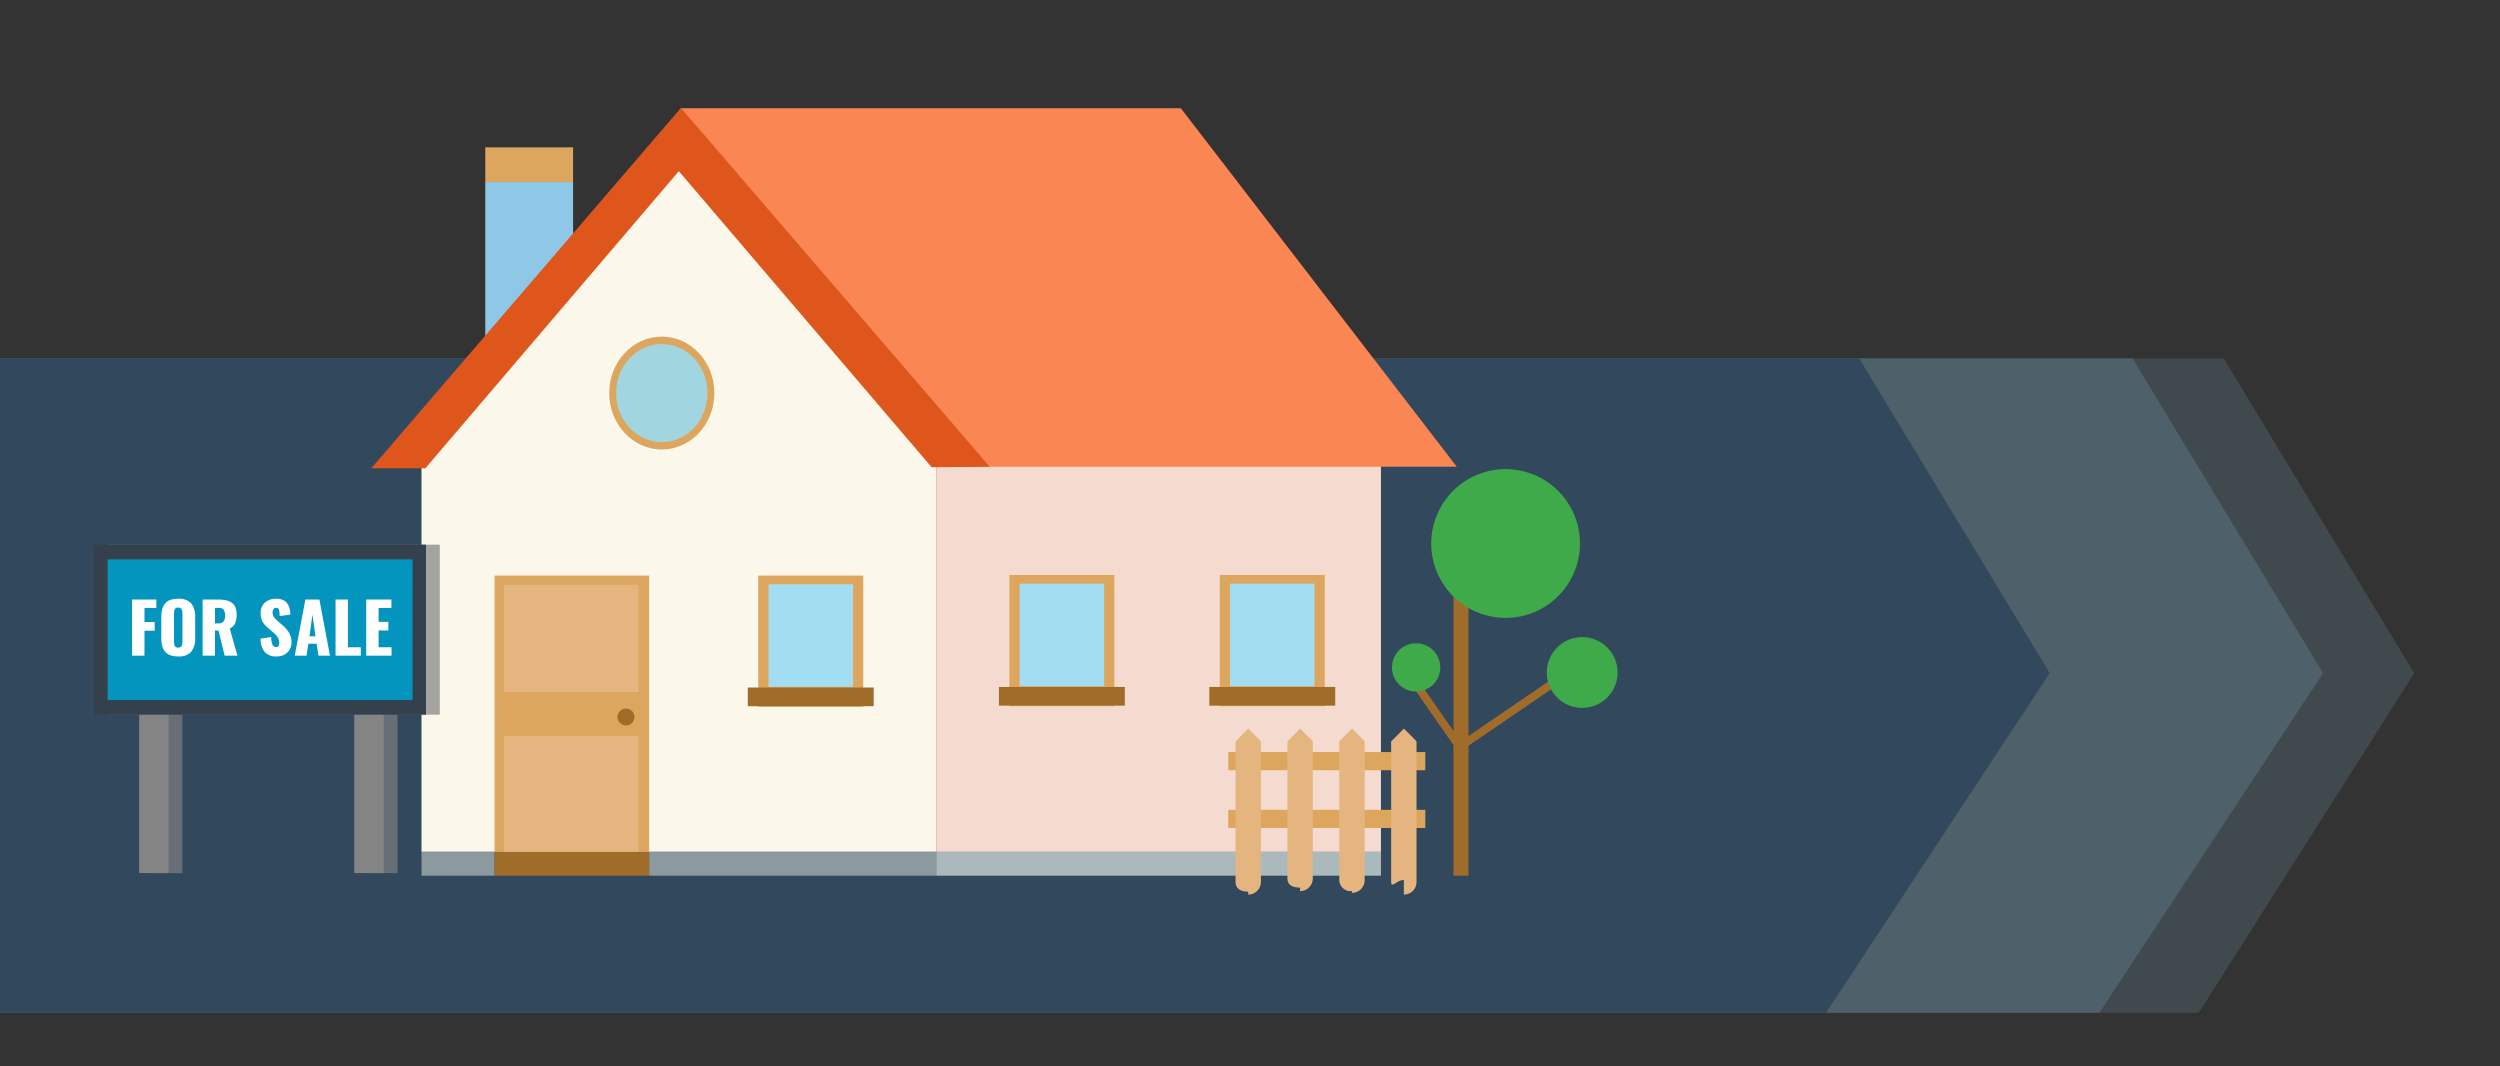
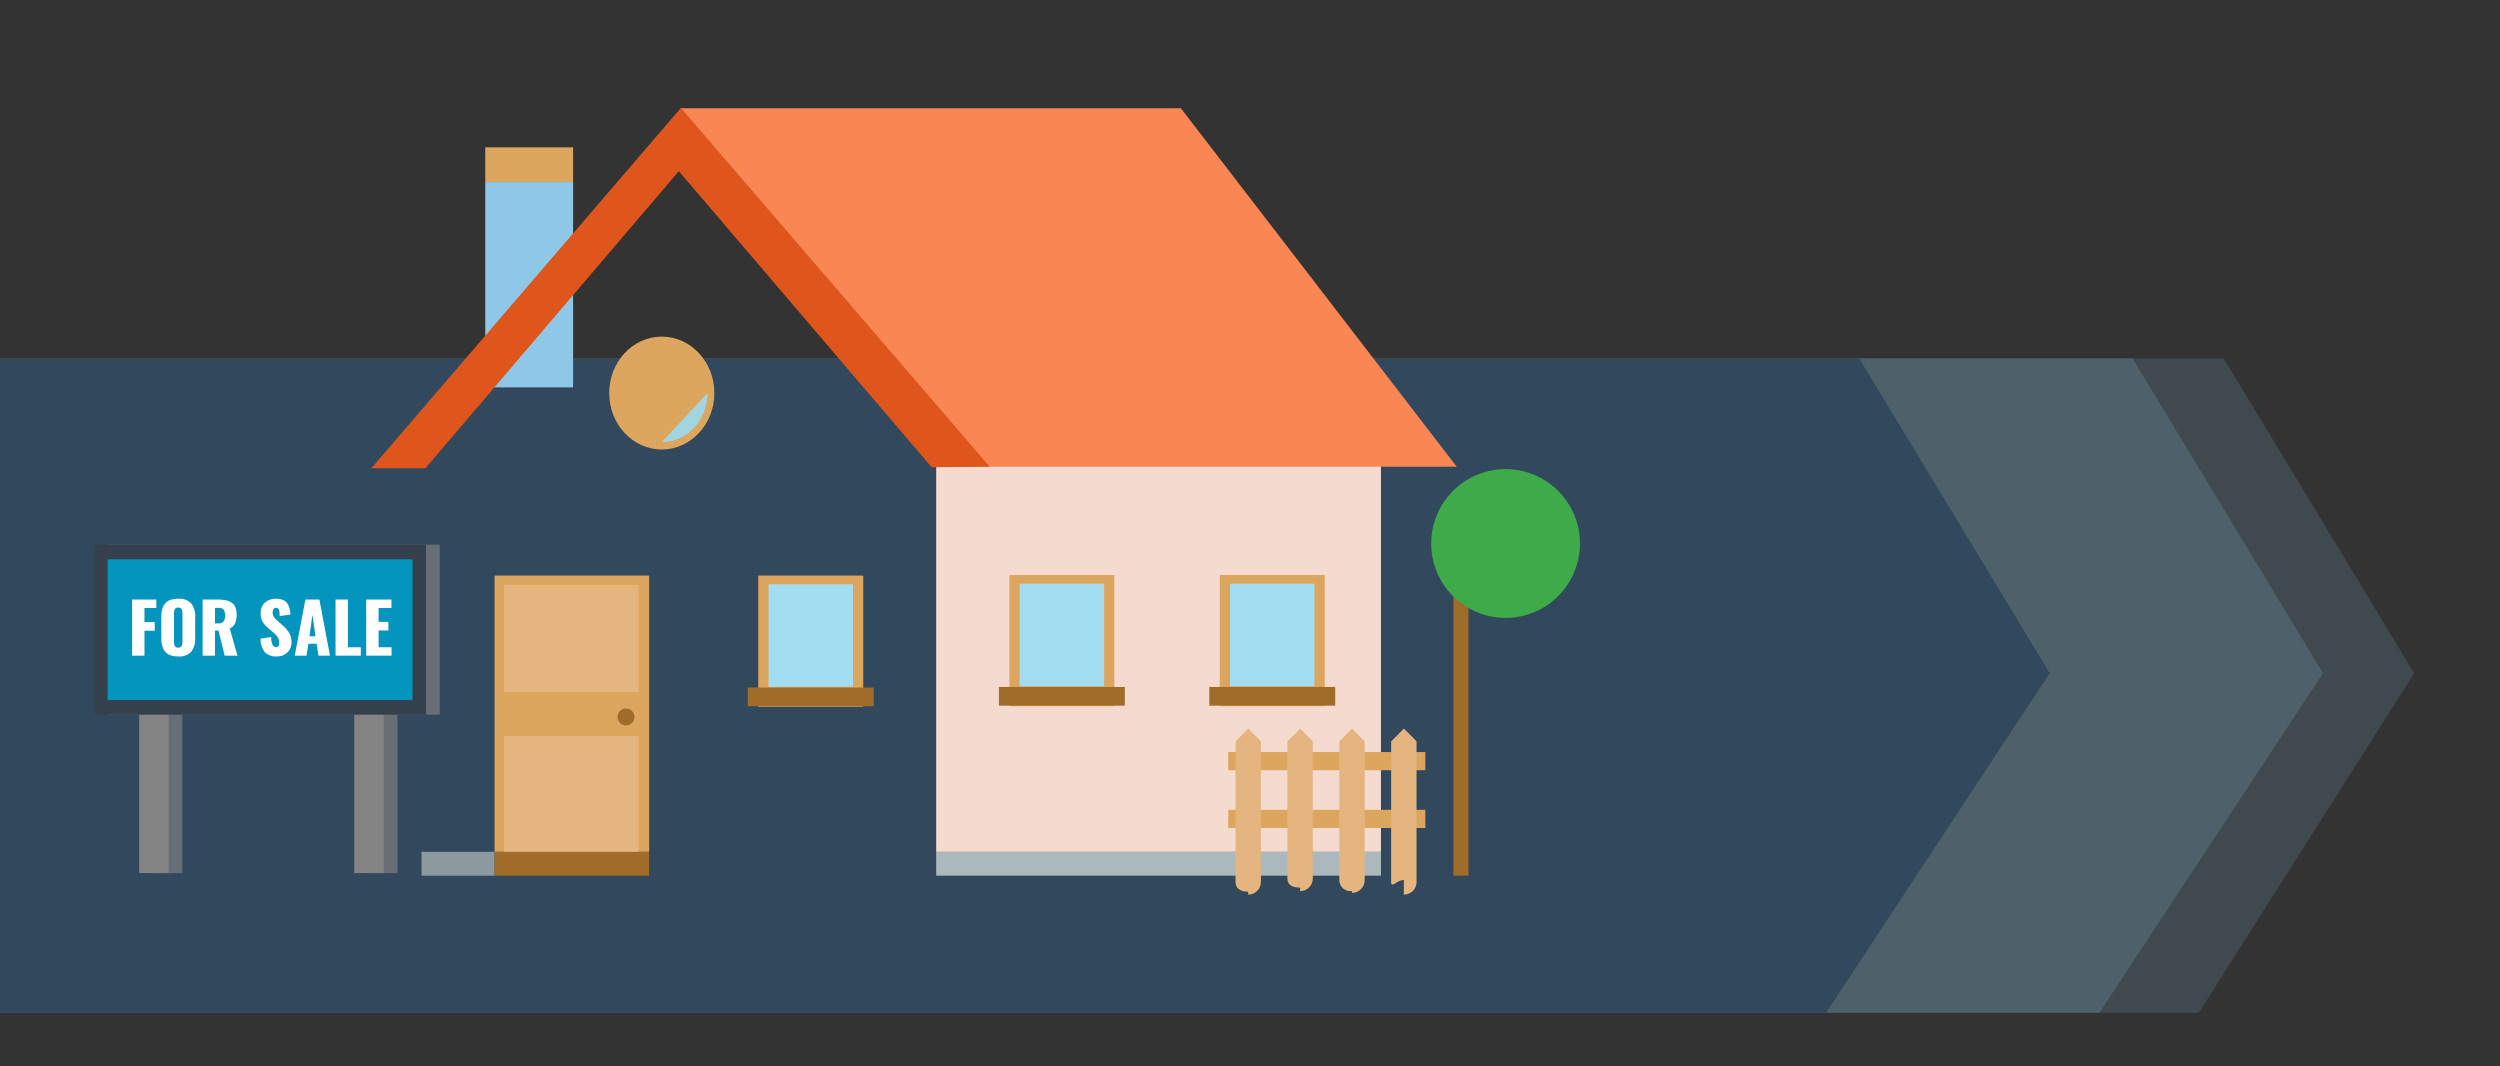
<svg xmlns="http://www.w3.org/2000/svg" height="200" viewBox="0 0 469 200" width="469">
  <rect x="0" y="0" width="469" height="200" fill="#333333" stroke="none" />
  <clipPath id="a">
    <path d="m0 0h469v200h-469z" />
  </clipPath>
  <g clip-path="url(#a)">
    <g opacity=".3" transform="matrix(-1 0 0 -1 453.323 190.316)">
      <path d="m774.85 234.567h-707.097l-35.743-59.054 40.405-63.713h702.435z" fill="#8ec8e6" opacity=".5" transform="translate(-31.587 -111.481)" />
      <path d="m783.542 234.567h-708.651l-35.743-59.054 41.959-63.713h702.435z" fill="#8ec8e6" transform="translate(-21.63 -111.481)" />
      <path d="m762.138 234.567h-661.638l-35.747-59.054 41.96-63.716h655.425z" fill="#2e7abe" transform="translate(4.049 -111.481)" />
    </g>
    <g transform="translate(91.036 27.644)">
      <path d="m0 0h16.476v6.51h-16.476z" fill="#dda65e" />
      <path d="m0 0h16.476v38.515h-16.476z" fill="#8ec8e6" transform="translate(0 6.51)" />
    </g>
-     <path d="m2059.452 2622.171-24.2-28.261-24.073-28.249-24.079 28.249-24.2 28.261v74.037h96.549v-74.037z" fill="#fbf7eb" transform="translate(-1883.827 -2536.407)" />
    <path d="m0 0h83.438v4.479h-83.438z" fill="#acb9bc" transform="translate(175.629 159.801)" />
    <path d="m0 0h83.438v74.009h-83.438z" fill="#f5dacf" transform="translate(175.629 85.792)" />
    <path d="m2239.179 2514.772h93.883l51.757 67.245h-93.132z" fill="#fa8653" transform="translate(-2111.534 -2494.464)" />
    <path d="m1967.4 2514.413-58.087 67.607h10.142l47.553-55.741 47.428 55.543 10.9-.093z" fill="#de561c" transform="translate(-1839.66 -2494.168)" />
    <path d="m0 0h13.703v4.479h-13.703z" fill="#8c9a9f" transform="translate(79.077 159.801)" />
-     <path d="m0 0h53.845v4.479h-53.845z" fill="#8c9a9f" transform="translate(121.781 159.801)" />
    <path d="m0 0h29v51.824h-29z" fill="#dda65e" transform="translate(92.78 107.977)" />
    <path d="m0 0h29v4.479h-29z" fill="#a06c29" transform="translate(92.78 159.801)" />
    <path d="m0 0h25.23v50.078h-25.23z" fill="#e4b57f" transform="translate(94.56 109.712)" />
    <path d="m0 0h27.372v8.221h-27.372z" fill="#dda65e" transform="translate(93.239 129.833)" />
    <path d="m2175.239 3156.925a1.588 1.588 0 1 1 -1.589-1.588 1.589 1.589 0 0 1 1.589 1.588z" fill="#a06c29" transform="translate(-2056.217 -3022.42)" />
    <path d="m0 0h19.694v24.617h-19.694z" fill="#dda65e" transform="translate(142.25 107.977)" />
    <path d="m0 0h23.62v3.505h-23.62z" fill="#a06c29" transform="translate(140.287 128.981)" />
    <path d="m0 0h15.849v19.246h-15.849z" fill="#a3ddf2" transform="translate(144.172 109.605)" />
    <path d="m2182.917 2769.054c0 5.848-4.417 10.588-9.865 10.588s-9.864-4.74-9.864-10.588 4.416-10.588 9.864-10.588 9.865 4.741 9.865 10.588z" fill="#dda65e" transform="translate(-2048.902 -2695.318)" />
-     <path d="m2187.683 2775.557c0 5.082-3.838 9.2-8.572 9.2s-8.572-4.12-8.572-9.2 3.838-9.2 8.572-9.2 8.572 4.119 8.572 9.2z" fill="#a1d6e0" transform="translate(-2054.961 -2701.819)" />
+     <path d="m2187.683 2775.557c0 5.082-3.838 9.2-8.572 9.2z" fill="#a1d6e0" transform="translate(-2054.961 -2701.819)" />
    <path d="m0 0h19.693v24.617h-19.693z" fill="#dda65e" transform="translate(189.362 107.869)" />
    <path d="m0 0h23.62v3.505h-23.62z" fill="#a06c29" transform="translate(187.399 128.873)" />
    <path d="m0 0h15.849v19.245h-15.849z" fill="#a3ddf2" transform="translate(191.284 109.497)" />
    <path d="m0 0h19.693v24.617h-19.693z" fill="#dda65e" transform="translate(228.829 107.869)" />
    <path d="m0 0h23.62v3.505h-23.62z" fill="#a06c29" transform="translate(226.866 128.873)" />
    <path d="m0 0h15.849v19.245h-15.849z" fill="#a3ddf2" transform="translate(230.751 109.497)" />
    <path d="m0 0h2.817v68.434h-2.817z" fill="#a06c29" transform="translate(272.676 95.847)" />
-     <path d="m3022.494 3130.519-10.065-14.434 1.233-.859 9.215 13.213 18.3-12.494.848 1.24z" fill="#a06c29" transform="translate(-2748.851 -2989.361)" />
    <path d="m2981.246 2845.147a13.953 13.953 0 1 0 8.625 12.9 13.951 13.951 0 0 0 -8.625-12.9z" fill="#3faa49" transform="translate(-2693.468 -2756.08)" />
-     <path d="m3139.948 3049.288a6.639 6.639 0 1 0 1.575 7.212 6.637 6.637 0 0 0 -1.575-7.212z" fill="#3faa49" transform="translate(-2838.526 -2927.909)" />
-     <path d="m2981.086 3078.264a4.529 4.529 0 1 0 4.678 1.866 4.532 4.532 0 0 0 -4.678-1.866z" fill="#3faa49" transform="translate(-2716.367 -2957.49)" />
    <path d="m0 0h36.971v3.408h-36.971z" fill="#dda65e" transform="translate(230.417 141.086)" />
    <path d="m0 0h36.971v3.408h-36.971z" fill="#dda65e" transform="translate(230.417 151.926)" />
    <g fill="#e4b57f">
      <path d="m2836.344 3205.578a2.38 2.38 0 0 1 -2.38 2.379v-.548c-1.314 0-2.379-.519-2.379-1.832v-26.377c.048 0 2.379-2.38 2.379-2.38.031 0 2.394 2.366 2.38 2.38z" transform="translate(-2599.799 -3040.13)" />
      <path d="m2891.707 3204.92a2.38 2.38 0 0 1 -2.379 2.38v-.658c-1.314 0-2.38-.407-2.38-1.723v-25.719c.047 0 2.38-2.38 2.38-2.38.029 0 2.394 2.366 2.379 2.38z" transform="translate(-2645.428 -3040.13)" />
      <path d="m2947.067 3205.249a2.381 2.381 0 0 1 -2.379 2.38v-.328a2.122 2.122 0 0 1 -2.38-2.052v-26.049c.046 0 2.38-2.38 2.38-2.38.029 0 2.393 2.366 2.379 2.38z" transform="translate(-2691.057 -3040.13)" />
      <path d="m3002.428 3205.578a2.381 2.381 0 0 1 -2.38 2.379v-2.737c-1.315 0-2.381 1.67-2.381.357v-26.377c.047 0 2.381-2.38 2.381-2.38.03 0 2.393 2.366 2.38 2.38z" transform="translate(-2736.685 -3040.13)" />
    </g>
    <path d="m414.948 333.329h-62.248v31.9h8.444v29.714h5.52v-29.718h34.826v29.714h5.52v-29.714h7.938z" fill="#808080" opacity=".7" transform="translate(-332.445 -231.148)" />
    <g transform="translate(17.666 102.181)">
      <path d="m0 0h5.52v36.585h-5.52z" fill="#848484" transform="translate(48.79 25.025)" />
      <path d="m0 0h5.52v36.585h-5.52z" fill="#848484" transform="translate(8.444 25.025)" />
      <path d="m0 0h62.247v31.896h-62.247z" fill="#35404d" />
      <path d="m0 0h57.199v26.396h-57.199z" fill="#0395be" transform="translate(2.525 2.753)" />
      <path d="m.774 0v-10.524h4.558v1.581h-2.232v2.643h1.921v1.625h-1.921v4.675zm8.652.146a4.276 4.276 0 0 1 -1.495-.232 2.212 2.212 0 0 1 -.984-.692 2.888 2.888 0 0 1 -.526-1.082 5.869 5.869 0 0 1 -.162-1.466v-3.885a5.86 5.86 0 0 1 .162-1.469 2.86 2.86 0 0 1 .527-1.076 2.2 2.2 0 0 1 .984-.686 4.33 4.33 0 0 1 1.495-.229 3.047 3.047 0 0 1 2.447.873 3.913 3.913 0 0 1 .74 2.587v3.885a3.94 3.94 0 0 1 -.74 2.593 3.035 3.035 0 0 1 -2.448.879zm-.362-1.72a.8.8 0 0 0 .362.076.83.83 0 0 0 .362-.073.617.617 0 0 0 .235-.184.85.85 0 0 0 .13-.289 1.887 1.887 0 0 0 .06-.333q.013-.156.013-.371v-5.047q0-.209-.013-.365a1.822 1.822 0 0 0 -.06-.33.815.815 0 0 0 -.13-.282.632.632 0 0 0 -.235-.181.83.83 0 0 0 -.362-.073.809.809 0 0 0 -.359.073.655.655 0 0 0 -.232.178.746.746 0 0 0 -.127.286 1.905 1.905 0 0 0 -.054.327q-.01.146-.01.368v5.046q0 .222.01.371a1.9 1.9 0 0 0 .054.33.778.778 0 0 0 .127.289.674.674 0 0 0 .229.184zm7.268-4.475h.6a1.21 1.21 0 0 0 1-.368 1.768 1.768 0 0 0 .292-1.111 1.808 1.808 0 0 0 -.263-1.082 1.067 1.067 0 0 0 -.911-.352h-.717zm-2.323 6.049v-10.524h2.869a8.134 8.134 0 0 1 1.181.076 3.959 3.959 0 0 1 .965.267 2.148 2.148 0 0 1 .743.5 2.158 2.158 0 0 1 .457.8 3.575 3.575 0 0 1 .165 1.143 4.147 4.147 0 0 1 -.279 1.663 1.98 1.98 0 0 1 -1.01.975l1.447 5.1h-2.405l-1.156-4.71h-.654v4.71zm13.9.146a2.888 2.888 0 0 1 -2.231-.8 3.875 3.875 0 0 1 -.79-2.542l1.993-.3a3.493 3.493 0 0 0 .239 1.436.722.722 0 0 0 .676.448q.59 0 .59-.762a1.985 1.985 0 0 0 -.152-.784 2.268 2.268 0 0 0 -.375-.613 6.238 6.238 0 0 0 -.622-.6l-.937-.802a7.037 7.037 0 0 1 -.559-.533 4.109 4.109 0 0 1 -.435-.574 2.484 2.484 0 0 1 -.306-.741 3.689 3.689 0 0 1 -.1-.9 2.609 2.609 0 0 1 .787-2.031 3.106 3.106 0 0 1 2.158-.724 3.339 3.339 0 0 1 .854.1 2.347 2.347 0 0 1 .647.267 1.838 1.838 0 0 1 .463.416 2.531 2.531 0 0 1 .317.5 3.15 3.15 0 0 1 .2.565 4.269 4.269 0 0 1 .108.574q.029.26.041.559l-2.012.26q-.006-.267-.016-.441t-.035-.371a1.5 1.5 0 0 0 -.07-.317.992.992 0 0 0 -.117-.225.405.405 0 0 0 -.184-.149.635.635 0 0 0 -.263-.038.537.537 0 0 0 -.467.257 1.014 1.014 0 0 0 -.162.562 1.892 1.892 0 0 0 .073.543 1.415 1.415 0 0 0 .254.473 4.169 4.169 0 0 0 .3.343q.114.114.381.355l.9.787a7.788 7.788 0 0 1 .635.632 5.239 5.239 0 0 1 .508.686 3.081 3.081 0 0 1 .365.844 3.788 3.788 0 0 1 .124.987 2.552 2.552 0 0 1 -.779 1.901 2.723 2.723 0 0 1 -1.999.752zm6.145-3.771h1.124l-.564-4.075zm-2.76 3.625 1.993-10.524h2.628l1.985 10.524h-2.15l-.362-2.234h-1.536l-.352 2.234zm7.655 0v-10.524h2.323v8.95h2.412v1.574zm5.751 0v-10.524h4.729v1.587h-2.406v2.6h1.834v1.619h-1.834v3.142h2.431v1.576z" fill="#fff" transform="translate(6.334 20.819)" />
    </g>
  </g>
</svg>